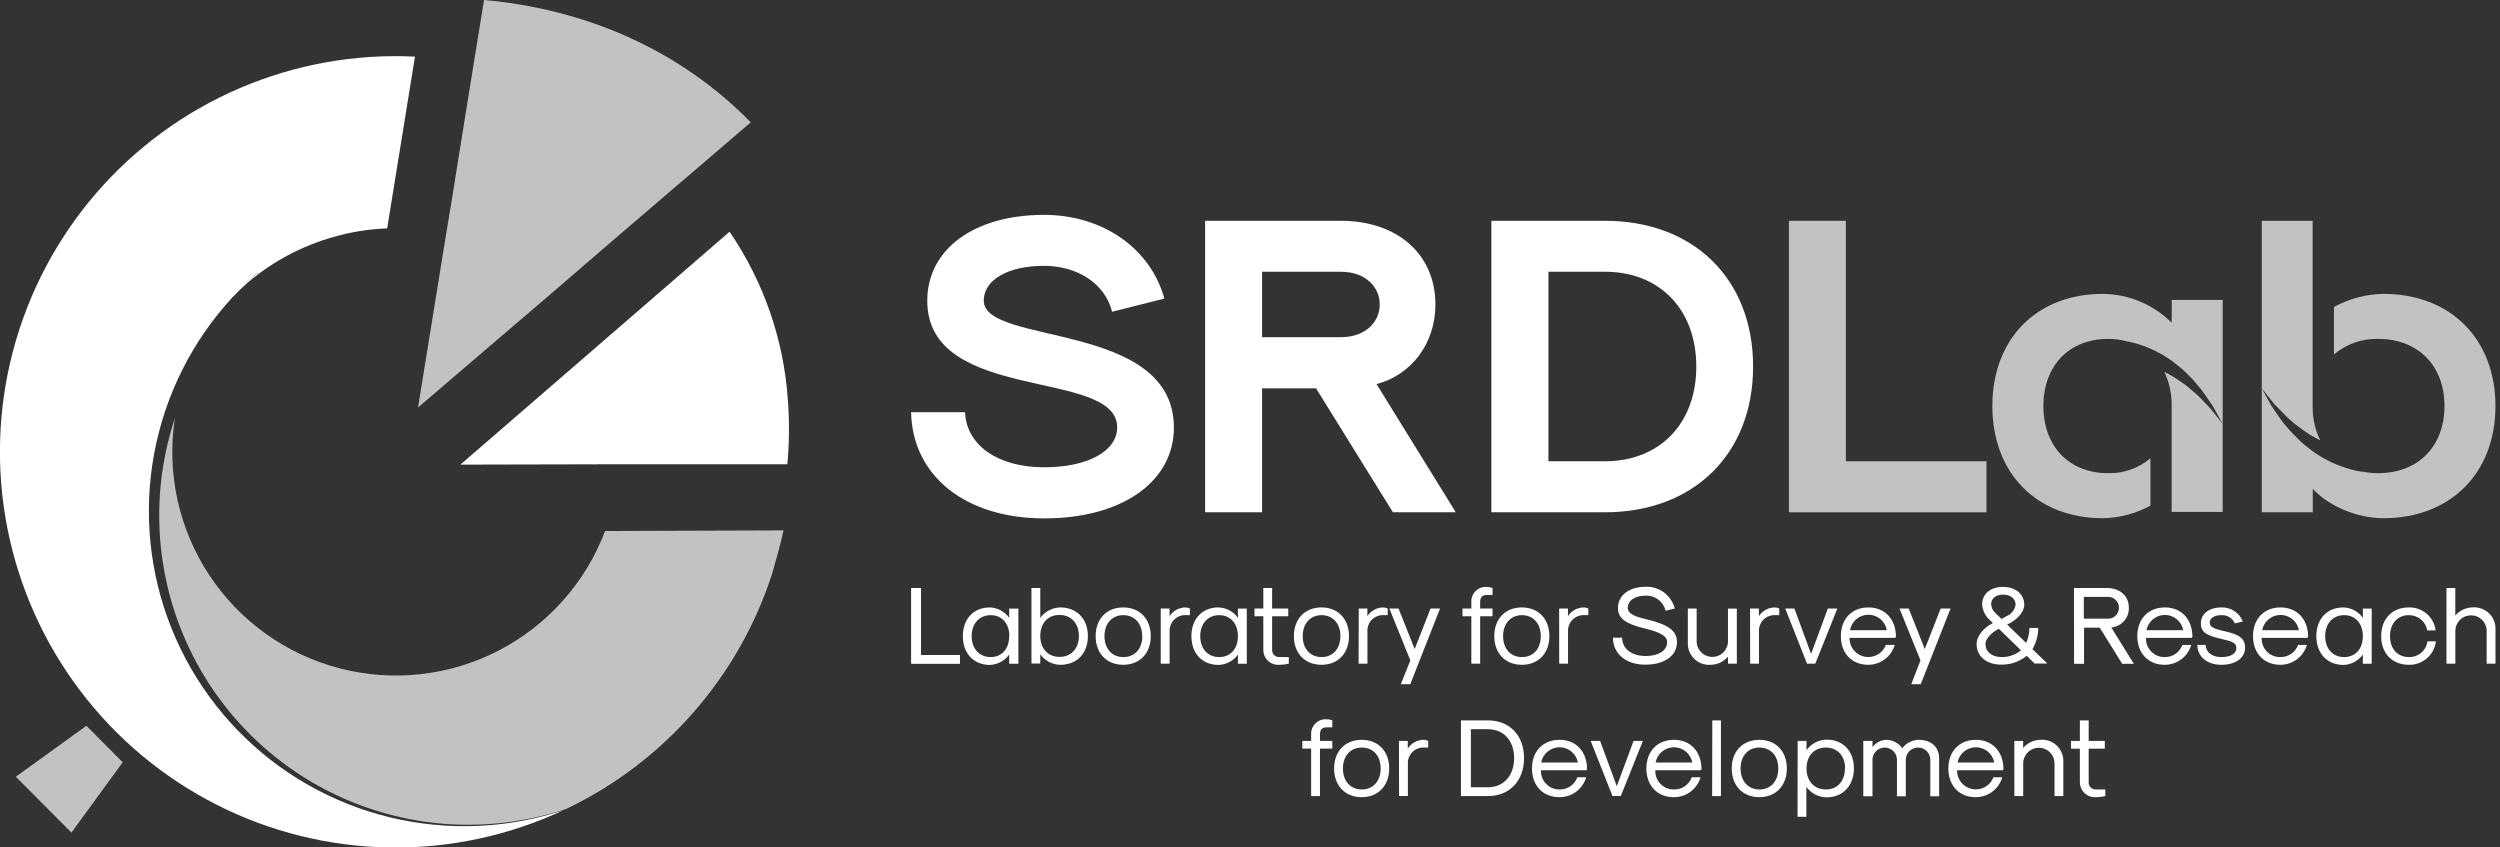
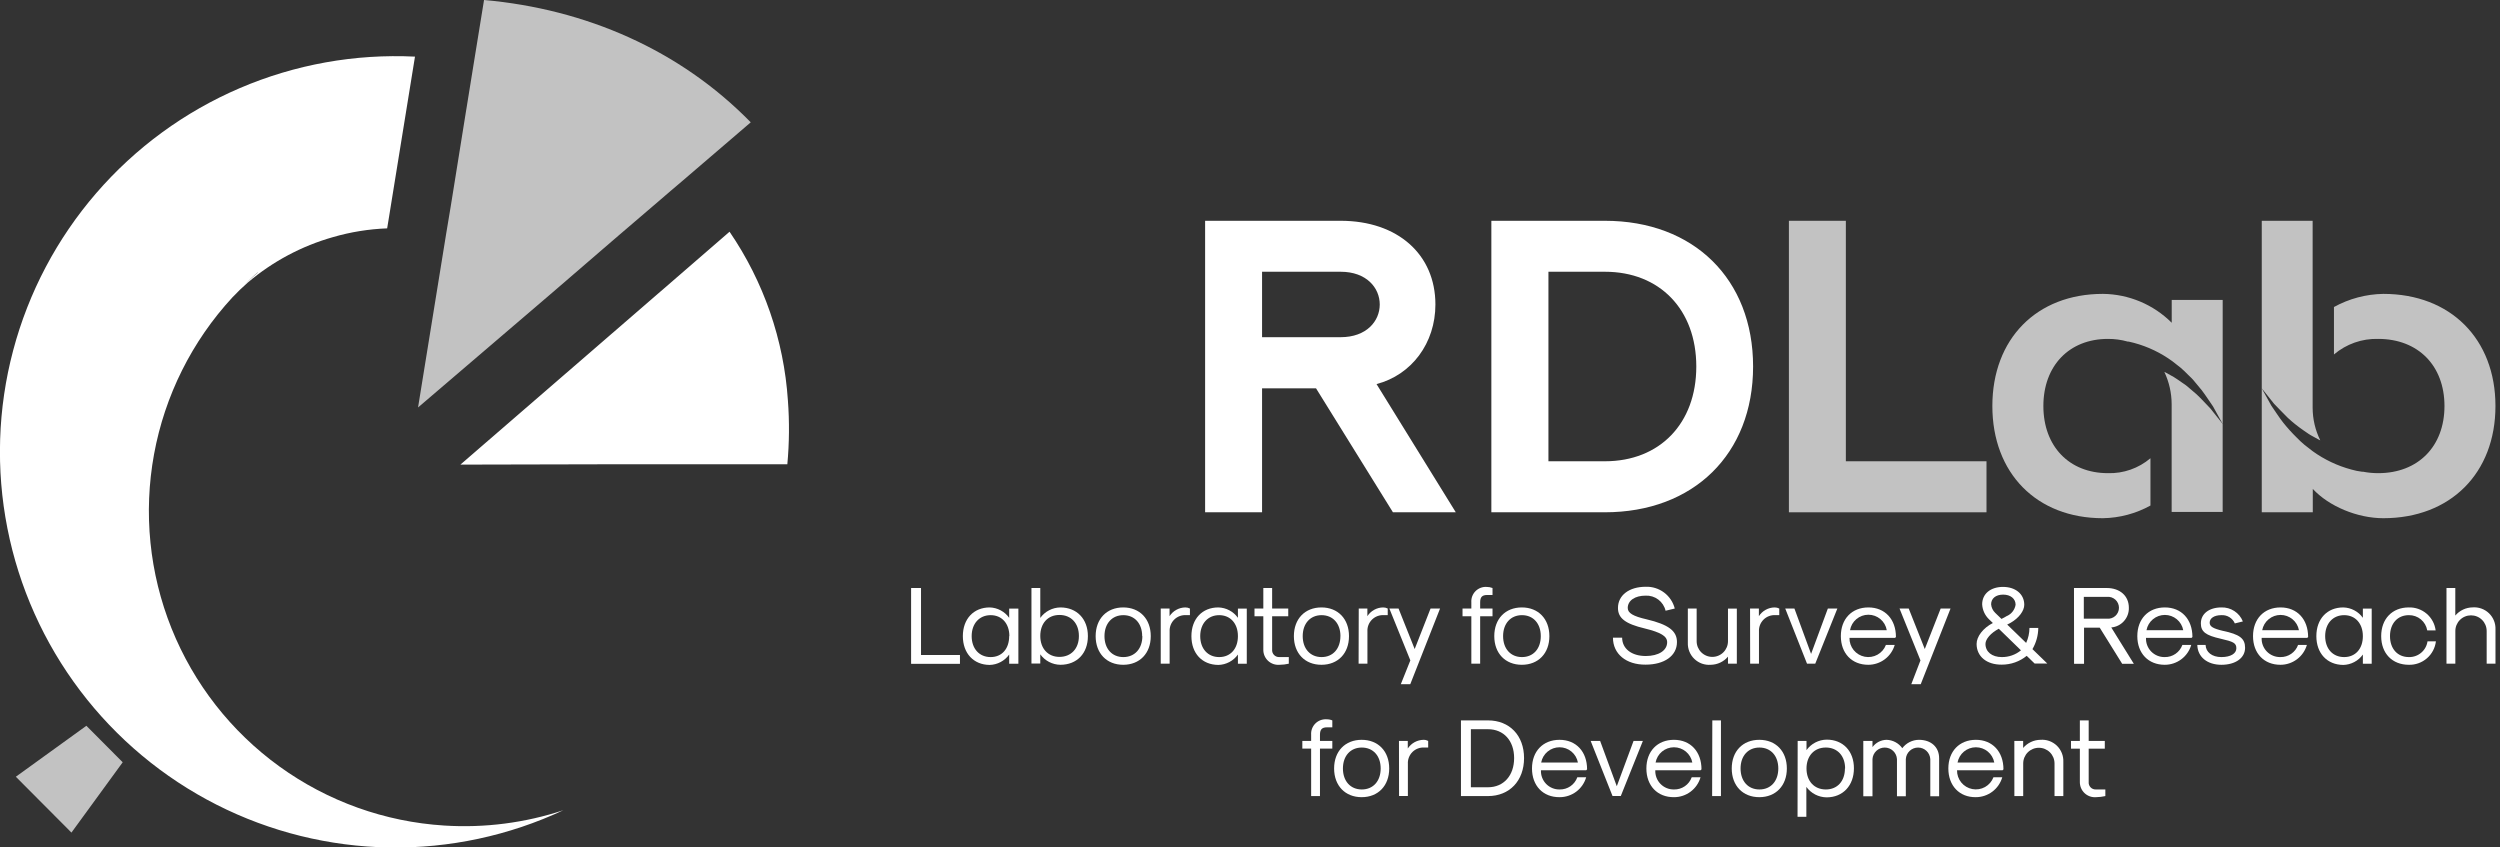
<svg xmlns="http://www.w3.org/2000/svg" width="177" height="60" viewbox="0 0 177 60" fill="none">
  <rect width="100%" height="100%" fill="#333333" stroke="none" />
  <g clip-path="url(#clip0_2815_1163)">
    <path d="M31.461 58.449C27.252 58.187 23.204 56.737 19.785 54.267C16.367 51.798 13.719 48.41 12.147 44.496C10.576 40.583 10.146 36.304 10.907 32.157C11.668 28.009 13.589 24.161 16.448 21.061C16.792 20.697 17.153 20.346 17.54 20.008C19.297 18.516 21.354 17.418 23.571 16.789C24.82 16.426 26.11 16.217 27.41 16.168L27.55 15.316L27.693 14.428L29.381 4.009C25.132 3.801 20.892 4.563 16.982 6.237C13.072 7.912 9.595 10.455 6.814 13.673C4.032 16.892 2.021 20.701 0.931 24.813C-0.159 28.924 -0.298 33.23 0.524 37.404C1.346 41.577 3.107 45.508 5.675 48.9C8.242 52.291 11.548 55.053 15.342 56.977C19.136 58.901 23.317 59.935 27.57 60.002C31.823 60.069 36.036 59.166 39.888 57.363C37.175 58.261 34.314 58.63 31.461 58.449ZM16.448 21.061C16.721 20.762 17.003 20.469 17.293 20.183C16.987 20.459 16.704 20.752 16.431 21.051L16.448 21.061ZM18.252 19.296C17.927 19.569 17.631 19.851 17.332 20.144C17.615 19.845 17.92 19.559 18.236 19.286L18.252 19.296Z" fill="white" />
    <path d="M55.783 28.347C55.499 24.068 54.072 19.944 51.651 16.405L51.42 16.607L47.909 19.647L47.535 19.972L47.028 20.411L46.481 20.882L42.063 24.706L32.596 32.895L43.815 32.869H49.368H49.469H54.749H55.744C55.883 31.365 55.897 29.853 55.783 28.347Z" fill="white" />
    <path d="M43.318 17.085L43.795 16.675L46.783 14.117L47.495 13.505L48.373 12.758L53.152 8.661C48.133 3.524 41.448 0.637 34.27 0L33.535 4.529L33.031 7.65L33.011 7.764L32.036 13.84L31.909 14.627L31.584 16.578L29.598 28.848L39.101 20.72L43.318 17.085Z" fill="white" fill-opacity="0.7" />
-     <path d="M54.996 37.554L42.84 37.596C41.457 41.254 38.769 44.27 35.294 46.064C31.82 47.858 27.804 48.302 24.021 47.312C20.238 46.321 16.956 43.966 14.806 40.7C12.656 37.434 11.791 33.487 12.377 29.621C11.336 32.775 11.026 36.123 11.47 39.414C11.913 42.705 13.099 45.851 14.937 48.617C16.776 51.382 19.218 53.693 22.081 55.376C24.944 57.058 28.151 58.068 31.461 58.329C34.353 58.55 37.26 58.199 40.015 57.295L40.122 57.256C43.546 55.614 46.6 53.293 49.099 50.435C51.599 47.577 53.492 44.241 54.665 40.63C54.886 39.872 55.315 38.325 55.471 37.554H54.996Z" fill="white" fill-opacity="0.7" />
    <path d="M1.121 54.993L5.058 58.947L8.687 53.969L6.115 51.385L1.121 54.993Z" fill="white" fill-opacity="0.7" />
    <path d="M64.506 41.631H65.208V46.374H67.965V46.999H64.506V41.631Z" fill="white" />
    <path d="M68.17 45.038C68.17 43.819 68.934 43.006 70.075 43.006C70.345 43.015 70.61 43.085 70.849 43.213C71.087 43.34 71.293 43.521 71.45 43.741V43.091H72.101V46.992H71.45V46.342C71.292 46.564 71.084 46.746 70.843 46.873C70.602 47.001 70.335 47.071 70.062 47.077C68.934 47.067 68.17 46.258 68.17 45.038ZM71.463 45.038C71.463 44.148 70.933 43.553 70.137 43.553C69.34 43.553 68.794 44.148 68.794 45.038C68.794 45.929 69.334 46.521 70.137 46.521C70.94 46.521 71.45 45.929 71.45 45.038H71.463Z" fill="white" />
    <path d="M73.652 46.326V46.976H73.027V41.631H73.652V43.748C73.814 43.522 74.027 43.337 74.274 43.209C74.521 43.08 74.794 43.011 75.072 43.006C76.236 43.006 77.023 43.819 77.023 45.038C77.023 46.258 76.249 47.067 75.072 47.067C74.794 47.063 74.521 46.993 74.274 46.865C74.027 46.736 73.814 46.551 73.652 46.326ZM76.386 45.025C76.386 44.135 75.84 43.539 75.01 43.539C74.181 43.539 73.652 44.135 73.652 45.025C73.652 45.916 74.198 46.508 75.01 46.508C75.823 46.508 76.386 45.929 76.386 45.038V45.025Z" fill="white" />
    <path d="M77.572 45.038C77.572 43.819 78.353 43.006 79.523 43.006C80.693 43.006 81.474 43.819 81.474 45.038C81.474 46.258 80.69 47.067 79.523 47.067C78.356 47.067 77.572 46.258 77.572 45.038ZM80.866 45.038C80.866 44.148 80.336 43.553 79.533 43.553C78.73 43.553 78.197 44.148 78.197 45.038C78.197 45.929 78.726 46.521 79.533 46.521C80.339 46.521 80.879 45.929 80.879 45.038H80.866Z" fill="white" />
    <path d="M82.18 43.084H82.804V43.624C82.925 43.437 83.09 43.282 83.286 43.175C83.481 43.067 83.699 43.009 83.922 43.006C84.035 43.005 84.147 43.032 84.247 43.084V43.552H83.984C83.829 43.541 83.672 43.564 83.526 43.618C83.38 43.672 83.247 43.757 83.136 43.866C83.025 43.976 82.939 44.108 82.882 44.253C82.826 44.398 82.802 44.554 82.81 44.71V46.986H82.18V43.084Z" fill="white" />
    <path d="M84.352 45.038C84.352 43.819 85.116 43.006 86.257 43.006C86.529 43.013 86.797 43.082 87.038 43.21C87.279 43.337 87.487 43.519 87.645 43.741V43.091H88.272V46.992H87.645V46.342C87.487 46.564 87.279 46.746 87.038 46.873C86.797 47.001 86.529 47.071 86.257 47.077C85.106 47.067 84.352 46.258 84.352 45.038ZM87.645 45.038C87.645 44.148 87.115 43.553 86.319 43.553C85.522 43.553 84.976 44.148 84.976 45.038C84.976 45.929 85.516 46.521 86.319 46.521C87.122 46.521 87.645 45.929 87.645 45.038Z" fill="white" />
    <path d="M89.443 45.991V43.631H88.818V43.084H89.443V41.631H90.067V43.084H91.208V43.631H90.067V45.991C90.061 46.059 90.069 46.129 90.092 46.194C90.115 46.259 90.151 46.318 90.198 46.368C90.245 46.418 90.303 46.458 90.367 46.484C90.43 46.51 90.499 46.523 90.567 46.521H91.247V46.989C91.034 47.039 90.816 47.065 90.597 47.067C90.448 47.08 90.299 47.062 90.158 47.014C90.017 46.965 89.888 46.888 89.779 46.787C89.671 46.685 89.584 46.562 89.526 46.425C89.468 46.288 89.44 46.14 89.443 45.991Z" fill="white" />
    <path d="M91.607 45.038C91.607 43.819 92.388 43.006 93.558 43.006C94.728 43.006 95.509 43.819 95.509 45.038C95.509 46.258 94.728 47.067 93.558 47.067C92.388 47.067 91.607 46.258 91.607 45.038ZM94.904 45.038C94.904 44.148 94.371 43.553 93.568 43.553C92.765 43.553 92.232 44.148 92.232 45.038C92.232 45.929 92.765 46.521 93.568 46.521C94.371 46.521 94.901 45.929 94.901 45.038H94.904Z" fill="white" />
    <path d="M96.199 43.084H96.81V43.624C96.931 43.437 97.096 43.282 97.29 43.175C97.485 43.067 97.703 43.009 97.926 43.006C98.039 43.005 98.15 43.032 98.251 43.084V43.552H97.984C97.829 43.542 97.673 43.565 97.527 43.619C97.382 43.673 97.249 43.758 97.138 43.867C97.028 43.977 96.941 44.108 96.885 44.254C96.829 44.399 96.805 44.554 96.814 44.71V46.986H96.189L96.199 43.084Z" fill="white" />
    <path d="M99.853 46.755L98.367 43.084H99.017L100.159 45.952L101.283 43.084H101.956L99.847 48.442H99.177L99.853 46.755Z" fill="white" />
    <path d="M104.171 43.63H103.547V43.084H104.171V42.649C104.161 42.504 104.181 42.358 104.231 42.222C104.282 42.086 104.36 41.962 104.462 41.858C104.564 41.754 104.686 41.674 104.822 41.621C104.957 41.568 105.102 41.545 105.247 41.553C105.392 41.552 105.535 41.578 105.67 41.631V42.125H105.296C104.935 42.125 104.795 42.272 104.795 42.649V43.084H105.67V43.63H104.795V46.989H104.171V43.63Z" fill="white" />
    <path d="M105.795 45.038C105.795 43.819 106.575 43.006 107.746 43.006C108.916 43.006 109.696 43.819 109.696 45.038C109.696 46.258 108.913 47.067 107.746 47.067C106.578 47.067 105.795 46.258 105.795 45.038ZM109.088 45.038C109.088 44.148 108.558 43.553 107.755 43.553C106.952 43.553 106.419 44.148 106.419 45.038C106.419 45.929 106.949 46.521 107.755 46.521C108.562 46.521 109.088 45.929 109.088 45.038Z" fill="white" />
-     <path d="M110.387 43.084H111.011V43.624C111.132 43.437 111.297 43.282 111.493 43.175C111.688 43.067 111.906 43.009 112.129 43.006C112.243 43.005 112.354 43.032 112.454 43.084V43.552H112.188C112.033 43.542 111.877 43.565 111.731 43.619C111.585 43.673 111.453 43.758 111.342 43.867C111.231 43.977 111.145 44.108 111.089 44.254C111.033 44.399 111.009 44.554 111.017 44.71V46.986H110.393L110.387 43.084Z" fill="white" />
    <path d="M114.197 45.145H114.847C114.847 45.929 115.52 46.446 116.519 46.446C117.426 46.446 118.034 46.056 118.034 45.471C118.034 45.041 117.588 44.775 116.45 44.495C115.082 44.17 114.552 43.77 114.552 43.045C114.552 42.145 115.342 41.543 116.519 41.543C116.985 41.527 117.444 41.671 117.818 41.952C118.191 42.232 118.458 42.632 118.573 43.084L117.923 43.24C117.849 42.925 117.667 42.646 117.409 42.45C117.151 42.255 116.832 42.156 116.509 42.171C115.751 42.171 115.244 42.522 115.244 43.045C115.244 43.403 115.621 43.63 116.58 43.848C118.128 44.216 118.729 44.667 118.729 45.458C118.729 46.433 117.839 47.057 116.509 47.057C115.134 47.067 114.197 46.303 114.197 45.145Z" fill="white" />
    <path d="M122.968 46.989H122.341V46.491C122.191 46.669 122.005 46.812 121.795 46.911C121.585 47.01 121.357 47.063 121.125 47.067C120.913 47.084 120.699 47.056 120.498 46.985C120.298 46.913 120.115 46.8 119.961 46.652C119.807 46.505 119.687 46.327 119.607 46.129C119.527 45.931 119.491 45.719 119.499 45.506V43.084H120.123V45.399C120.123 45.693 120.24 45.975 120.448 46.183C120.656 46.391 120.938 46.508 121.232 46.508C121.526 46.508 121.808 46.391 122.016 46.183C122.224 45.975 122.341 45.693 122.341 45.399V43.087H122.968V46.989Z" fill="white" />
    <path d="M123.904 43.084H124.529V43.624C124.649 43.436 124.815 43.282 125.01 43.174C125.205 43.066 125.424 43.008 125.647 43.006C125.76 43.005 125.872 43.032 125.972 43.084V43.552H125.705C125.55 43.542 125.394 43.565 125.249 43.619C125.103 43.673 124.97 43.758 124.86 43.867C124.749 43.977 124.663 44.108 124.607 44.254C124.551 44.399 124.526 44.554 124.535 44.71V46.986H123.911L123.904 43.084Z" fill="white" />
    <path d="M126.395 43.084H127.045L128.225 46.296L129.412 43.084H130.085L128.521 46.986H127.936L126.395 43.084Z" fill="white" />
    <path d="M130.332 45.038C130.332 43.819 131.112 43.006 132.283 43.006C133.453 43.006 134.233 43.842 134.233 45.1L134.168 45.162H130.943C130.937 45.476 131.042 45.782 131.239 46.026C131.437 46.27 131.714 46.436 132.022 46.496C132.33 46.556 132.649 46.505 132.924 46.353C133.198 46.2 133.41 45.956 133.521 45.663H134.146C134.027 46.068 133.781 46.424 133.443 46.677C133.106 46.93 132.695 47.067 132.273 47.067C131.112 47.067 130.332 46.258 130.332 45.038ZM133.583 44.616C133.53 44.309 133.37 44.032 133.132 43.832C132.894 43.632 132.594 43.522 132.283 43.522C131.972 43.522 131.671 43.632 131.433 43.832C131.195 44.032 131.036 44.309 130.982 44.616H133.583Z" fill="white" />
    <path d="M135.969 46.755L134.486 43.084H135.137L136.274 45.952L137.399 43.084H138.098L135.988 48.442H135.319L135.969 46.755Z" fill="white" />
    <path d="M139.943 45.591C139.943 45.061 140.405 44.466 141.094 44.108L140.811 43.835C140.528 43.558 140.359 43.184 140.337 42.788C140.337 42.047 140.928 41.553 141.813 41.553C142.697 41.553 143.318 42.06 143.318 42.818C143.318 43.25 142.934 43.757 142.365 44.086L142.109 44.219L143.451 45.519C143.604 45.186 143.684 44.823 143.685 44.456H144.31C144.306 44.984 144.163 45.502 143.897 45.958L144.95 46.979H144.053L143.49 46.433C142.992 46.839 142.368 47.059 141.725 47.057C140.655 47.067 139.943 46.475 139.943 45.591ZM143.077 46.036L141.514 44.515C140.945 44.817 140.571 45.249 140.571 45.591C140.571 46.147 141.029 46.521 141.725 46.521C142.217 46.526 142.696 46.36 143.077 46.049V46.036ZM142.102 43.608C142.26 43.536 142.397 43.426 142.502 43.288C142.607 43.15 142.676 42.989 142.704 42.818C142.704 42.389 142.352 42.099 141.823 42.099C141.293 42.099 140.971 42.376 140.971 42.788C140.991 43.017 141.094 43.231 141.26 43.39L141.705 43.819C141.819 43.773 141.982 43.669 142.092 43.608H142.102Z" fill="white" />
    <path d="M146.838 41.631H149.153C150.099 41.631 150.723 42.194 150.723 43.029C150.733 43.377 150.609 43.715 150.377 43.974C150.146 44.233 149.824 44.394 149.478 44.424L151.077 46.999H150.252L148.659 44.437H147.55V46.999H146.844L146.838 41.631ZM149.159 43.803C149.268 43.815 149.378 43.804 149.482 43.771C149.586 43.738 149.682 43.683 149.764 43.61C149.845 43.537 149.911 43.448 149.955 43.348C150 43.248 150.023 43.14 150.023 43.031C150.023 42.921 150 42.813 149.955 42.713C149.911 42.614 149.845 42.524 149.764 42.451C149.682 42.379 149.586 42.324 149.482 42.29C149.378 42.257 149.268 42.246 149.159 42.259H147.534V43.803H149.159Z" fill="white" />
    <path d="M151.322 45.038C151.322 43.819 152.103 43.006 153.273 43.006C154.443 43.006 155.224 43.842 155.224 45.1L155.162 45.162H151.937C151.929 45.34 151.957 45.517 152.021 45.684C152.084 45.85 152.181 46.002 152.305 46.129C152.43 46.256 152.579 46.357 152.744 46.424C152.908 46.492 153.085 46.525 153.263 46.521C153.535 46.526 153.801 46.446 154.025 46.292C154.249 46.138 154.419 45.918 154.512 45.663H155.139C155.021 46.068 154.774 46.425 154.436 46.678C154.097 46.931 153.686 47.068 153.263 47.067C152.103 47.067 151.322 46.258 151.322 45.038ZM154.573 44.616C154.516 44.312 154.355 44.039 154.118 43.842C153.88 43.645 153.582 43.537 153.273 43.537C152.964 43.537 152.666 43.645 152.428 43.842C152.191 44.039 152.029 44.312 151.972 44.616H154.573Z" fill="white" />
    <path d="M155.57 45.663H156.156C156.172 46.176 156.617 46.521 157.274 46.521C157.931 46.521 158.334 46.27 158.334 45.897C158.334 45.523 158.116 45.428 157.235 45.224C156.156 44.983 155.821 44.726 155.821 44.131C155.821 43.462 156.399 43.006 157.274 43.006C157.599 42.995 157.919 43.084 158.191 43.262C158.464 43.439 158.675 43.696 158.795 43.998L158.226 44.138C158.147 43.954 158.013 43.8 157.842 43.695C157.672 43.59 157.474 43.541 157.274 43.553C156.773 43.553 156.445 43.764 156.445 44.086C156.445 44.349 156.663 44.492 157.365 44.661C158.568 44.911 158.952 45.201 158.952 45.864C158.952 46.583 158.279 47.067 157.274 47.067C156.269 47.067 155.587 46.505 155.57 45.663Z" fill="white" />
    <path d="M159.514 45.038C159.514 43.819 160.294 43.006 161.464 43.006C162.635 43.006 163.415 43.842 163.415 45.1L163.35 45.162H160.125C160.117 45.34 160.145 45.518 160.209 45.684C160.273 45.851 160.37 46.003 160.494 46.13C160.619 46.258 160.769 46.358 160.934 46.425C161.099 46.492 161.276 46.525 161.455 46.521C161.726 46.526 161.993 46.446 162.217 46.292C162.441 46.138 162.611 45.918 162.703 45.663H163.327C163.209 46.068 162.963 46.424 162.625 46.677C162.287 46.93 161.877 47.067 161.455 47.067C160.294 47.067 159.514 46.258 159.514 45.038ZM162.765 44.616C162.708 44.312 162.547 44.039 162.309 43.842C162.072 43.645 161.773 43.537 161.464 43.537C161.156 43.537 160.857 43.645 160.62 43.842C160.382 44.039 160.221 44.312 160.164 44.616H162.765Z" fill="white" />
    <path d="M163.998 45.038C163.998 43.819 164.762 43.006 165.903 43.006C166.176 43.013 166.443 43.082 166.684 43.21C166.925 43.337 167.133 43.519 167.291 43.741V43.091H167.916V46.992H167.291V46.342C167.133 46.564 166.925 46.746 166.684 46.873C166.443 47.001 166.176 47.071 165.903 47.077C164.759 47.067 163.998 46.258 163.998 45.038ZM167.291 45.038C167.291 44.148 166.762 43.553 165.965 43.553C165.168 43.553 164.622 44.148 164.622 45.038C164.622 45.929 165.159 46.521 165.965 46.521C166.771 46.521 167.291 45.929 167.291 45.038Z" fill="white" />
    <path d="M168.588 45.038C168.588 43.819 169.368 43.006 170.539 43.006C171.002 42.991 171.453 43.15 171.806 43.45C172.158 43.751 172.386 44.172 172.444 44.632H171.849C171.796 44.327 171.636 44.05 171.398 43.852C171.159 43.654 170.858 43.548 170.548 43.553C169.742 43.553 169.212 44.148 169.212 45.038C169.212 45.929 169.742 46.521 170.548 46.521C170.867 46.529 171.177 46.42 171.42 46.214C171.664 46.009 171.823 45.721 171.868 45.406H172.463C172.408 45.871 172.182 46.3 171.827 46.607C171.473 46.914 171.017 47.078 170.548 47.067C169.368 47.067 168.588 46.258 168.588 45.038Z" fill="white" />
    <path d="M173.211 41.631H173.835V43.582C173.985 43.404 174.172 43.26 174.382 43.16C174.592 43.06 174.822 43.007 175.054 43.003C175.267 42.986 175.481 43.014 175.682 43.086C175.882 43.157 176.066 43.271 176.22 43.419C176.373 43.566 176.494 43.745 176.573 43.943C176.653 44.141 176.689 44.354 176.68 44.567V46.986H176.056V44.674C176.056 44.38 175.939 44.098 175.731 43.89C175.523 43.682 175.241 43.566 174.947 43.566C174.653 43.566 174.371 43.682 174.163 43.89C173.955 44.098 173.838 44.38 173.838 44.674V46.986H173.211V41.631Z" fill="white" />
    <path d="M92.829 53.003H92.205V52.457H92.829V52.018C92.819 51.873 92.84 51.728 92.891 51.592C92.942 51.456 93.02 51.332 93.123 51.229C93.225 51.125 93.347 51.045 93.483 50.993C93.619 50.941 93.764 50.918 93.909 50.926C94.052 50.923 94.195 50.95 94.328 51.004V51.495H93.954C93.597 51.495 93.454 51.644 93.454 52.018V52.457H94.328V53.003H93.454V56.362H92.829V53.003Z" fill="white" />
    <path d="M94.455 54.408C94.455 53.189 95.235 52.379 96.406 52.379C97.576 52.379 98.356 53.189 98.356 54.408C98.356 55.627 97.573 56.44 96.406 56.44C95.239 56.44 94.455 55.627 94.455 54.408ZM97.752 54.408C97.752 53.517 97.219 52.926 96.415 52.926C95.612 52.926 95.079 53.517 95.079 54.408C95.079 55.299 95.609 55.894 96.415 55.894C97.222 55.894 97.752 55.299 97.752 54.408Z" fill="white" />
    <path d="M99.047 52.457H99.671V52.994C99.793 52.807 99.958 52.654 100.153 52.547C100.349 52.44 100.567 52.382 100.789 52.379C100.903 52.377 101.015 52.404 101.115 52.457V52.925H100.851C100.696 52.915 100.54 52.937 100.394 52.991C100.248 53.045 100.115 53.129 100.004 53.238C99.894 53.347 99.807 53.479 99.751 53.624C99.694 53.769 99.669 53.924 99.678 54.08V56.355H99.053L99.047 52.457Z" fill="white" />
    <path d="M103.436 51.004H105.35C106.879 51.004 107.903 52.074 107.903 53.673C107.903 55.273 106.879 56.362 105.35 56.362H103.436V51.004ZM105.35 55.738C106.459 55.738 107.2 54.909 107.2 53.673C107.2 52.438 106.459 51.628 105.35 51.628H104.138V55.738H105.35Z" fill="white" />
    <path d="M108.465 54.408C108.465 53.189 109.245 52.379 110.416 52.379C111.586 52.379 112.366 53.215 112.366 54.47L112.304 54.535H109.099C109.091 54.713 109.119 54.89 109.183 55.057C109.246 55.223 109.343 55.375 109.467 55.502C109.592 55.63 109.741 55.73 109.906 55.797C110.07 55.865 110.247 55.898 110.425 55.894C110.697 55.899 110.964 55.819 111.188 55.664C111.412 55.509 111.582 55.288 111.674 55.032H112.301C112.183 55.439 111.937 55.796 111.598 56.05C111.26 56.303 110.848 56.441 110.425 56.44C109.245 56.453 108.465 55.627 108.465 54.408ZM111.716 53.986C111.659 53.682 111.498 53.408 111.26 53.211C111.023 53.014 110.724 52.907 110.416 52.907C110.107 52.907 109.808 53.014 109.571 53.211C109.333 53.408 109.172 53.682 109.115 53.986H111.716Z" fill="white" />
    <path d="M112.619 52.457H113.289L114.469 55.666L115.656 52.457H116.316L114.752 56.359H114.167L112.619 52.457Z" fill="white" />
    <path d="M116.564 54.408C116.564 53.189 117.345 52.379 118.515 52.379C119.686 52.379 120.466 53.215 120.466 54.47L120.401 54.535H117.195C117.187 54.713 117.216 54.891 117.279 55.057C117.343 55.224 117.44 55.376 117.565 55.503C117.689 55.631 117.839 55.731 118.004 55.798C118.169 55.866 118.347 55.898 118.525 55.894C118.797 55.899 119.064 55.819 119.288 55.664C119.512 55.509 119.682 55.288 119.773 55.032H120.398C120.28 55.438 120.034 55.795 119.696 56.049C119.358 56.303 118.947 56.44 118.525 56.44C117.345 56.453 116.564 55.627 116.564 54.408ZM119.816 53.986C119.759 53.682 119.597 53.408 119.36 53.211C119.123 53.014 118.824 52.907 118.515 52.907C118.207 52.907 117.908 53.014 117.67 53.211C117.433 53.408 117.272 53.682 117.215 53.986H119.816Z" fill="white" />
    <path d="M121.232 51.004H121.843V56.362H121.219L121.232 51.004Z" fill="white" />
    <path d="M122.607 54.408C122.607 53.189 123.388 52.379 124.558 52.379C125.729 52.379 126.509 53.189 126.509 54.408C126.509 55.627 125.725 56.44 124.558 56.44C123.391 56.44 122.607 55.627 122.607 54.408ZM125.904 54.408C125.904 53.517 125.371 52.926 124.568 52.926C123.765 52.926 123.232 53.517 123.232 54.408C123.232 55.299 123.762 55.894 124.568 55.894C125.374 55.894 125.904 55.299 125.904 54.408Z" fill="white" />
    <path d="M127.275 52.457H127.9V53.108C128.064 52.881 128.278 52.696 128.527 52.567C128.775 52.438 129.05 52.37 129.33 52.366C130.484 52.366 131.258 53.176 131.258 54.395C131.258 55.614 130.484 56.453 129.32 56.453C129.041 56.449 128.766 56.38 128.517 56.252C128.269 56.123 128.054 55.938 127.89 55.712V57.828H127.266L127.275 52.457ZM130.634 54.408C130.634 53.517 130.088 52.925 129.268 52.925C128.449 52.925 127.9 53.517 127.9 54.408C127.9 55.299 128.446 55.894 129.268 55.894C130.091 55.894 130.621 55.299 130.621 54.408H130.634Z" fill="white" />
    <path d="M131.922 52.457H132.572V52.893C132.688 52.736 132.839 52.608 133.012 52.518C133.186 52.429 133.378 52.382 133.573 52.379C133.791 52.386 134.005 52.443 134.197 52.546C134.389 52.648 134.555 52.794 134.682 52.971C134.82 52.789 134.997 52.64 135.201 52.538C135.406 52.435 135.631 52.381 135.859 52.379C136.721 52.379 137.29 52.893 137.29 53.68V56.375H136.665V53.742C136.652 53.521 136.555 53.314 136.394 53.162C136.233 53.011 136.02 52.927 135.799 52.927C135.578 52.927 135.365 53.011 135.204 53.162C135.043 53.314 134.946 53.521 134.932 53.742V56.375H134.305V53.742C134.291 53.521 134.194 53.314 134.033 53.162C133.872 53.011 133.66 52.927 133.439 52.927C133.217 52.927 133.005 53.011 132.844 53.162C132.683 53.314 132.586 53.521 132.572 53.742V56.375H131.922V52.457Z" fill="white" />
    <path d="M137.943 54.408C137.943 53.189 138.727 52.379 139.894 52.379C141.061 52.379 141.845 53.215 141.845 54.47L141.783 54.535H138.558C138.553 54.848 138.658 55.154 138.856 55.397C139.053 55.641 139.33 55.806 139.638 55.866C139.946 55.925 140.265 55.874 140.539 55.722C140.813 55.569 141.024 55.325 141.136 55.032H141.76C141.642 55.439 141.396 55.796 141.057 56.05C140.719 56.303 140.307 56.441 139.884 56.44C138.727 56.453 137.943 55.627 137.943 54.408ZM141.195 53.986C141.138 53.682 140.976 53.408 140.739 53.211C140.501 53.014 140.203 52.907 139.894 52.907C139.586 52.907 139.287 53.014 139.049 53.211C138.812 53.408 138.651 53.682 138.594 53.986H141.195Z" fill="white" />
    <path d="M142.615 52.457H143.239V52.955C143.39 52.777 143.576 52.634 143.787 52.535C143.997 52.435 144.226 52.382 144.459 52.379C144.671 52.361 144.885 52.389 145.086 52.46C145.287 52.532 145.47 52.645 145.624 52.792C145.778 52.94 145.898 53.119 145.977 53.317C146.057 53.514 146.093 53.727 146.084 53.94V56.362H145.46V54.05C145.46 53.756 145.343 53.474 145.135 53.266C144.927 53.059 144.645 52.942 144.351 52.942C144.057 52.942 143.775 53.059 143.567 53.266C143.36 53.474 143.243 53.756 143.243 54.05V56.362H142.618L142.615 52.457Z" fill="white" />
    <path d="M147.254 55.361V53.004H146.627V52.457H147.254V51.004H147.879V52.457H149.02V53.004H147.879V55.361C147.872 55.43 147.88 55.499 147.903 55.565C147.925 55.63 147.961 55.69 148.009 55.74C148.056 55.791 148.114 55.831 148.177 55.857C148.241 55.883 148.31 55.896 148.379 55.894H149.059V56.362C148.845 56.41 148.627 56.437 148.409 56.44C148.26 56.453 148.111 56.434 147.97 56.386C147.829 56.337 147.7 56.259 147.591 56.157C147.482 56.056 147.396 55.932 147.338 55.795C147.28 55.658 147.252 55.51 147.254 55.361Z" fill="white" />
-     <path d="M69.649 21.289C69.649 19.812 71.366 18.821 73.921 18.821C76.33 18.821 78.255 20.121 78.736 22.072L82.436 21.139C81.461 17.589 78.073 15.212 73.921 15.212C68.96 15.212 65.65 17.651 65.65 21.292C65.65 28.6 79.097 26.045 79.097 30.255C79.097 31.939 77.019 33.084 73.921 33.084C70.644 33.084 68.417 31.52 68.326 29.182H64.506C64.597 33.695 68.355 36.702 73.934 36.702C79.442 36.702 83.112 34.101 83.112 30.265C83.099 22.703 69.649 24.475 69.649 21.289Z" fill="white" />
    <path d="M101.627 21.558C101.627 18.008 98.948 15.632 94.92 15.632H85.322V36.27H89.354V27.492H93.174L98.62 36.27H103.07L97.459 27.193C99.943 26.543 101.627 24.296 101.627 21.558ZM94.92 23.873H89.354V19.24H94.92C96.753 19.24 97.686 20.385 97.686 21.558C97.686 22.732 96.753 23.873 94.92 23.873Z" fill="white" />
    <path d="M113.628 15.632H105.588V36.27H113.618C119.906 36.27 124.119 32.147 124.119 25.951C124.119 19.754 119.916 15.632 113.628 15.632ZM113.628 32.658H109.629V19.24H113.628C117.51 19.24 120.098 21.919 120.098 25.951C120.098 29.982 117.51 32.658 113.628 32.658Z" fill="white" />
    <path d="M130.686 15.632H126.654V36.27H140.644V32.658H130.686V15.632Z" fill="white" fill-opacity="0.7" />
    <path d="M155.528 27.927L155.008 27.482C154.92 27.41 154.839 27.329 154.745 27.264L154.465 27.072C154.277 26.945 154.098 26.809 153.906 26.695L153.321 26.37L153.236 26.331C153.573 27.043 153.749 27.82 153.753 28.607V36.247H157.365V30.015L156.494 28.919C156.169 28.587 155.863 28.239 155.528 27.927Z" fill="white" fill-opacity="0.7" />
    <path d="M153.758 22.852C152.463 21.558 150.712 20.823 148.881 20.807C144.189 20.807 141.059 23.994 141.059 28.747C141.059 33.5 144.189 36.689 148.881 36.689C150.061 36.671 151.219 36.363 152.252 35.792V32.443C151.414 33.155 150.341 33.531 149.242 33.5C146.504 33.5 144.671 31.605 144.671 28.747C144.671 25.889 146.504 23.994 149.242 23.994C149.717 23.992 150.189 24.056 150.646 24.185H150.711L151.088 24.276C152.067 24.539 152.988 24.98 153.806 25.577L154.385 26.032C154.574 26.188 154.739 26.357 154.915 26.533L155.175 26.786C155.263 26.871 155.334 26.968 155.412 27.059L155.871 27.612C156.163 27.989 156.414 28.396 156.684 28.779L157.366 30.015V21.236H153.758V22.852Z" fill="white" fill-opacity="0.7" />
    <path d="M168.739 20.807C167.515 20.827 166.315 21.146 165.244 21.737V25.096C166.117 24.354 167.233 23.962 168.378 23.994C171.203 23.994 173.069 25.889 173.069 28.747C173.069 31.605 171.203 33.5 168.378 33.5C168.02 33.5 167.663 33.467 167.311 33.399H167.237L166.85 33.337L166.473 33.243C165.489 32.979 164.561 32.538 163.735 31.943L163.15 31.488C162.958 31.331 162.789 31.162 162.61 30.983C162.263 30.643 161.937 30.282 161.635 29.901C161.339 29.524 161.085 29.111 160.812 28.724L160.123 27.482L161.001 28.584C161.326 28.909 161.651 29.27 161.976 29.582C162.314 29.894 162.672 30.182 163.049 30.444C163.241 30.567 163.416 30.71 163.615 30.821L164.206 31.146C164.229 31.157 164.251 31.167 164.275 31.175C163.921 30.46 163.736 29.672 163.735 28.873V15.632H160.133V36.27H163.745V34.615C164.886 35.847 166.902 36.689 168.739 36.689C173.492 36.689 176.678 33.5 176.678 28.747C176.678 23.994 173.492 20.807 168.739 20.807Z" fill="white" fill-opacity="0.7" />
  </g>
  <defs>
    <clipPath id="clip0_2815_1163">
      <rect width="176.681" height="60" fill="white" />
    </clipPath>
  </defs>
</svg>